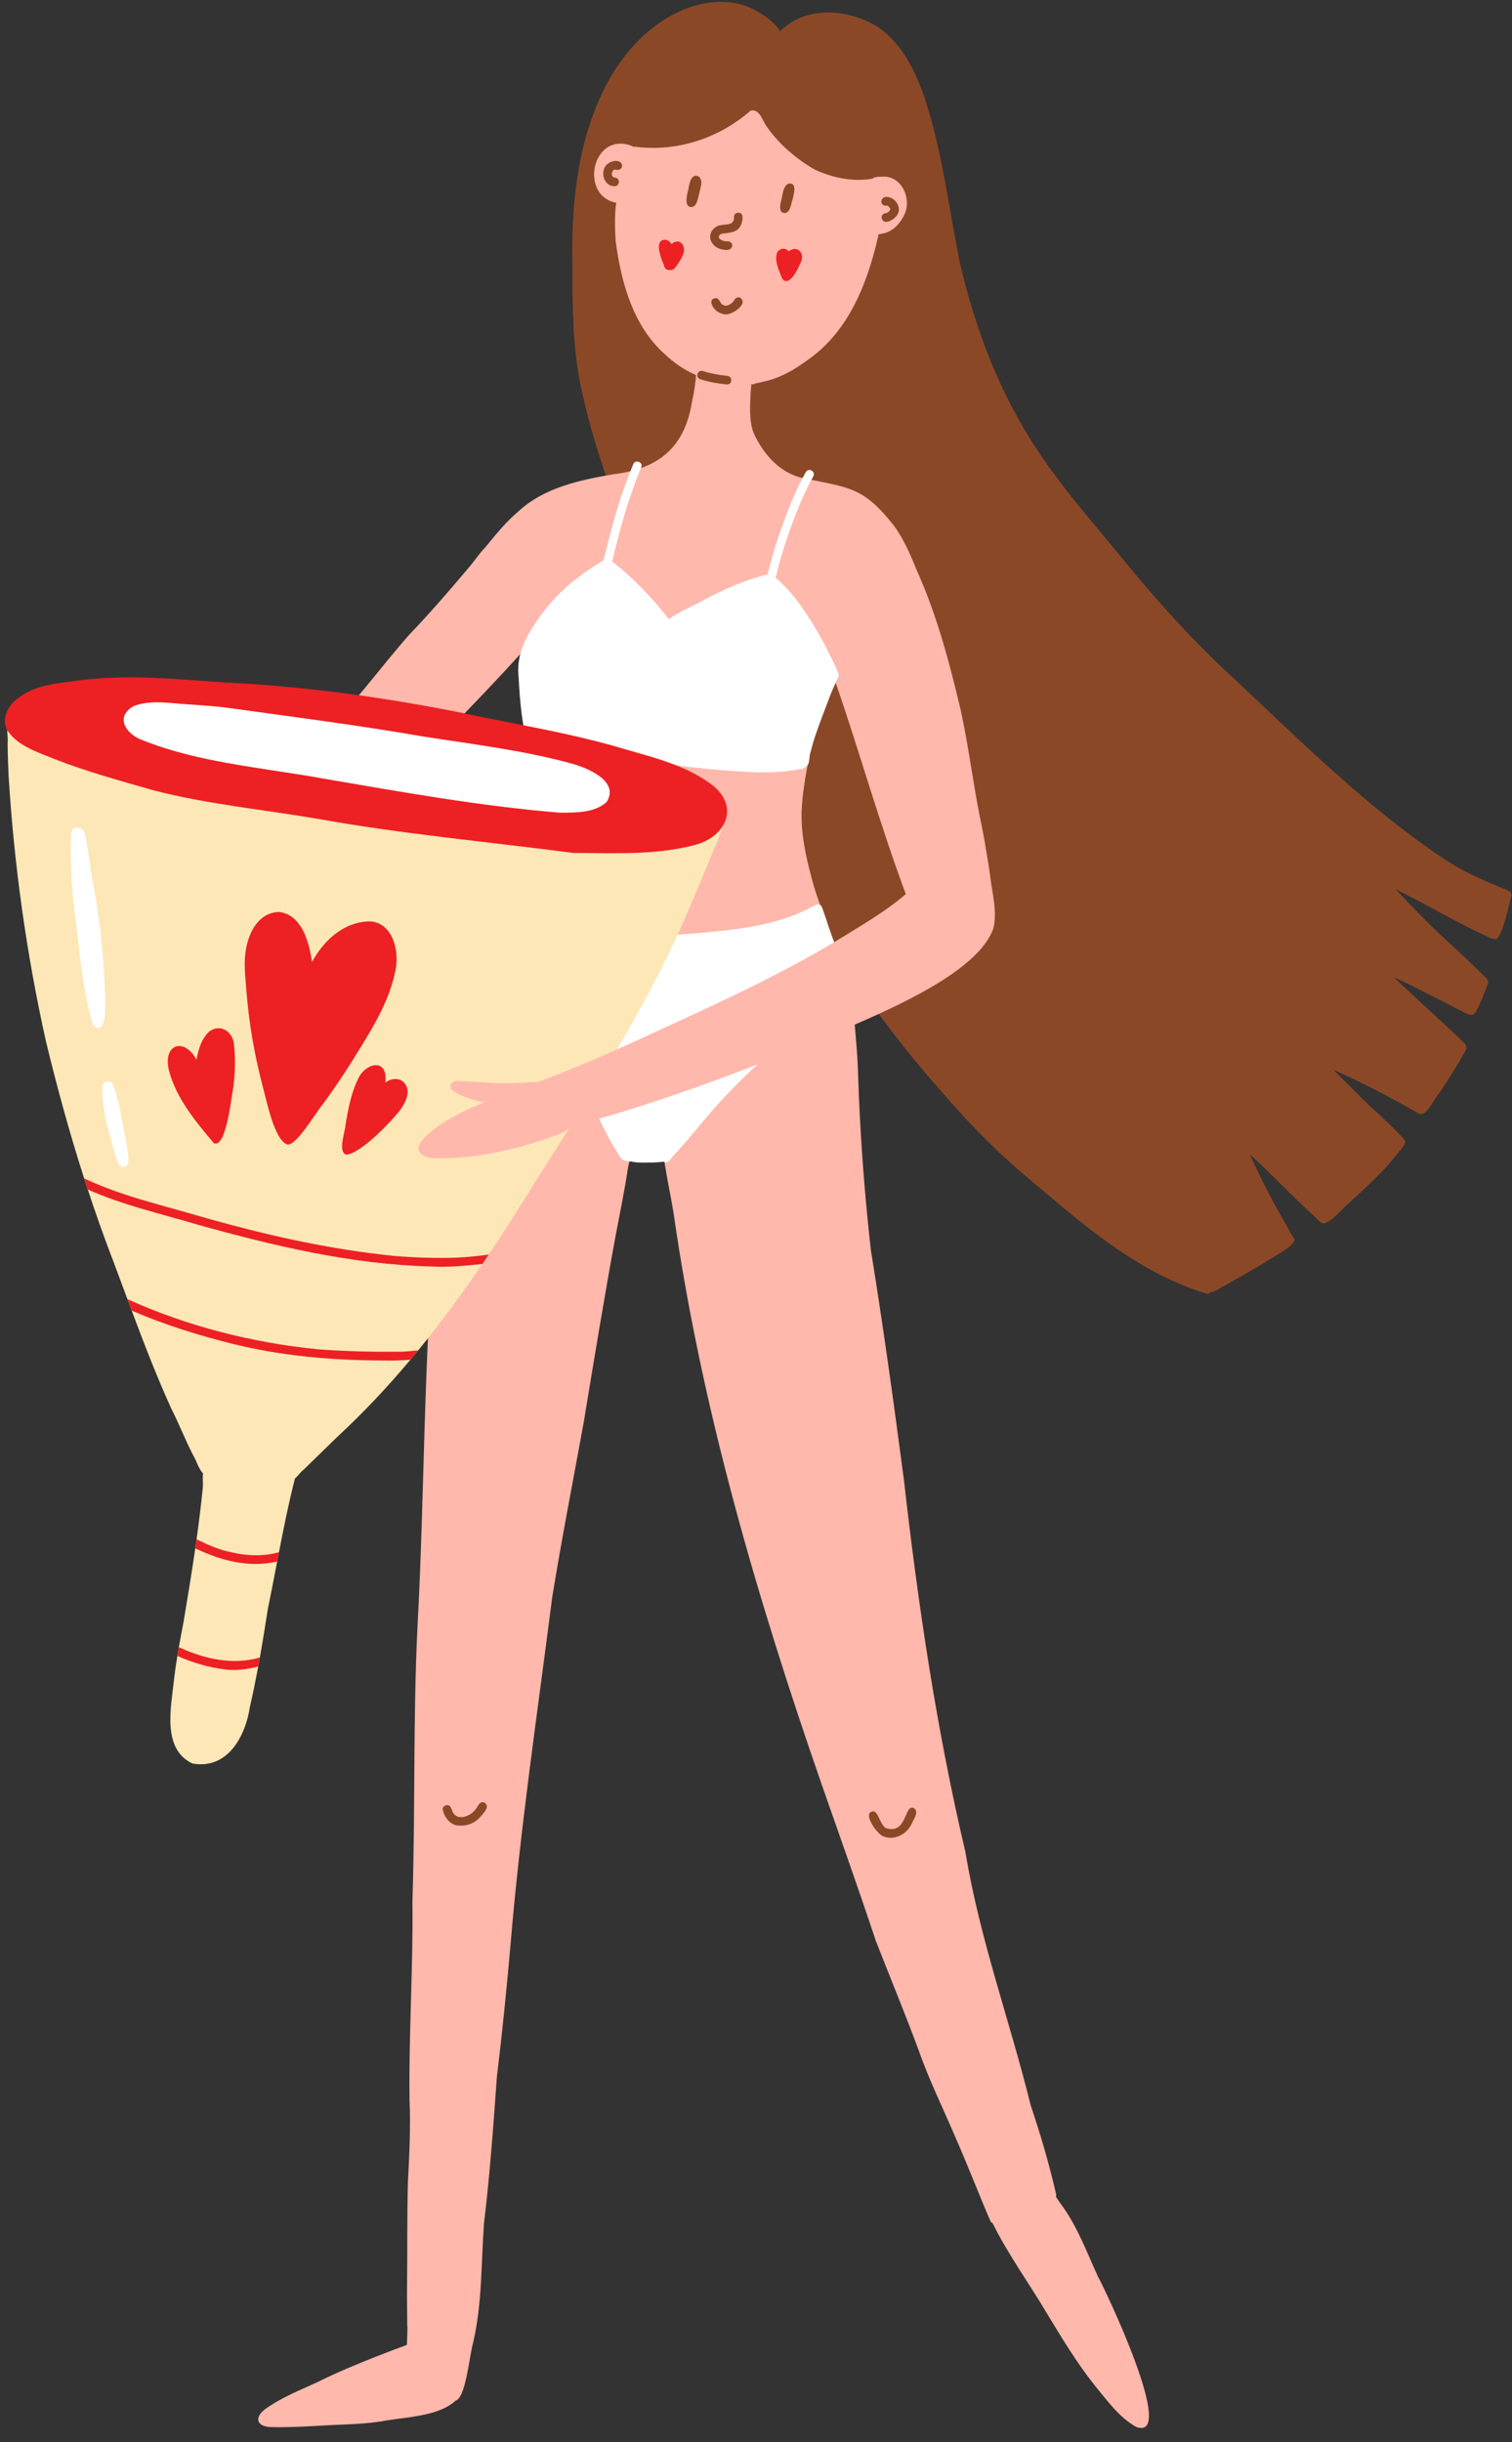
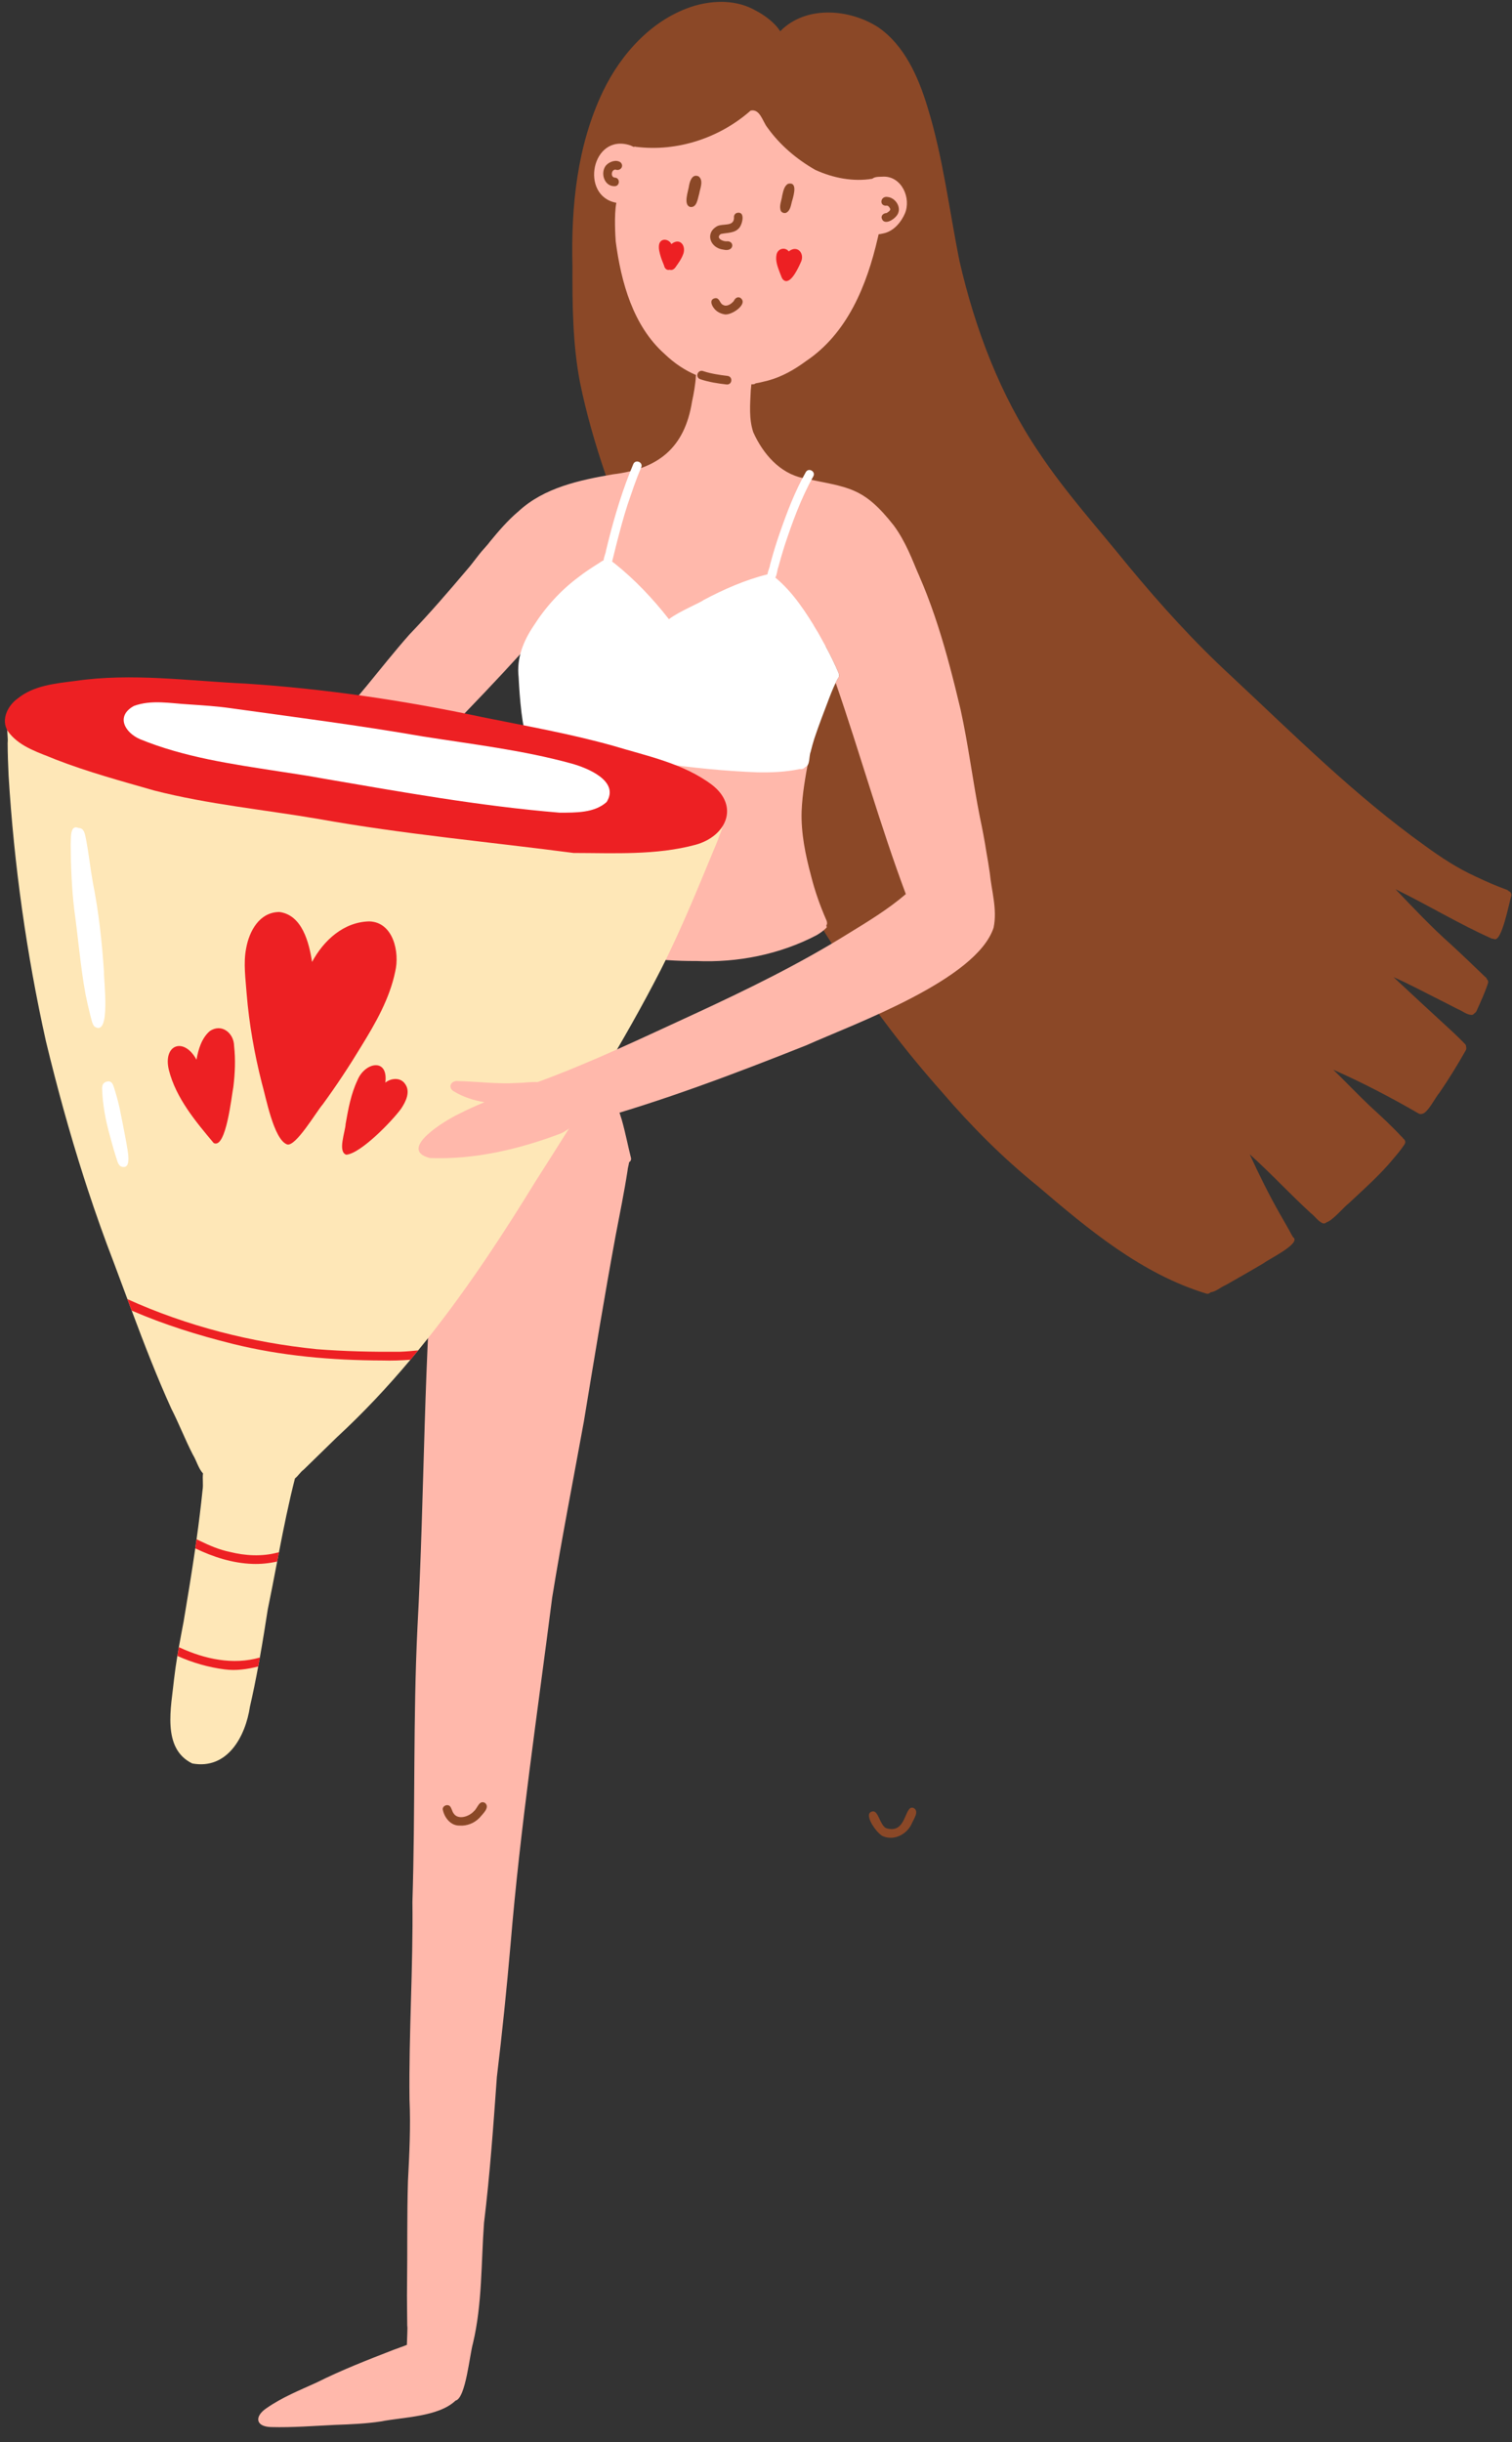
<svg xmlns="http://www.w3.org/2000/svg" data-name="Слой 1" fill="#000000" height="421.1" preserveAspectRatio="xMidYMid meet" version="1" viewBox="117.7 38.2 260.9 421.1" width="260.9" zoomAndPan="magnify">
  <rect x="117.7" y="38.2" width="260.9" height="421.1" fill="#333333" stroke="none" />
  <g id="change1_1">
    <path d="m378.033,191.858c-.084-.101-.195-.182-.326-.23-1.822-.648-3.589-1.432-5.335-2.259-3.134-1.423-6.023-3.312-8.796-5.338-12.07-8.617-22.599-19.14-33.411-29.236-6.381-5.872-12.186-12.286-17.716-18.958-5.232-6.486-10.868-12.683-15.486-19.637-6.697-9.883-11.015-21.31-13.681-32.903-1.801-8.902-2.852-17.968-5.551-26.669-1.55-5.121-3.953-10.625-8.527-13.75-4.794-3.064-11.918-3.735-16.39.241-.134.125-.31.29-.489.478-.93-1.535-2.886-2.885-4.179-3.55-3.215-1.868-7.101-1.854-10.598-.855-7.173,2.169-12.637,8.171-15.814,14.779-4.478,9.377-5.507,19.851-5.255,30.123-.019,6.666.03,13.387,1.282,19.957,2.203,10.86,6.167,21.249,10.308,31.495,3.303,8.198,6.49,16.458,10.494,24.348,7.222,14.968,15.233,29.53,24.251,43.493,5.119,8.232,11.035,15.927,17.466,23.173,5.026,5.85,10.474,11.321,16.481,16.167,8.73,7.459,17.965,15.176,29.134,18.548.271.075.524-.043.69-.241.92-.087,1.731-.875,2.591-1.228,2.196-1.247,4.394-2.493,6.565-3.784.833-.671,6.343-3.318,5.173-4.42-.047-.048-.095-.088-.142-.122-.026-.1-.077-.197-.157-.286-.666-1.261-1.362-2.44-2.084-3.697-1.856-3.259-3.612-6.809-5.192-10.252,3.63,3.247,6.946,6.85,10.544,10.146.733.546,1.292,1.488,2.16,1.779.209.021.393-.059.532-.19,1.091-.307,3.123-2.759,3.808-3.237,2.662-2.508,5.436-4.924,7.763-7.757.665-.787,1.34-1.582,1.901-2.449.283-.414.081-.837-.252-1.036-.051-.127-.143-.242-.286-.33-1.714-1.853-3.574-3.557-5.435-5.259-2.147-2.042-4.192-4.188-6.316-6.254,5.06,2.225,9.946,4.788,14.732,7.548.173.094.339.112.488.08,1.05-.03,2.358-2.835,3.063-3.602,1.64-2.381,3.153-4.851,4.579-7.366.11-.201.118-.393.062-.559.015-.18-.034-.363-.167-.51-1.002-1.03-2.039-2.025-3.106-2.991-3.099-2.837-6.177-5.695-9.25-8.561,2.667,1.16,5.266,2.577,7.875,3.873,1.059.529,2.109,1.075,3.161,1.616.831.309,1.641,1.076,2.544,1.013.164-.045.29-.147.375-.275.209-.109.368-.317.434-.554.678-1.5,1.373-3.002,1.884-4.569.12-.322.019-.594-.176-.771-.043-.152-.141-.292-.311-.398-1.947-1.882-3.903-3.756-5.896-5.589-3.375-2.998-6.426-6.237-9.556-9.513,5.599,2.732,10.941,5.992,16.632,8.524.083.018.162.026.238.026.047.021.095.039.148.049,1.335.601,2.595-6.341,2.964-7.443.094-.413-.137-.706-.441-.827Zm-7.752,26.204s-.002,0-.003-.001c.002.002.005.003.007.004-.077-.038-.16-.064-.249-.079.086.009.167.039.245.076Zm-7.234,10.752s-.004-.002-.007-.004c.036,0,.072.003.108.009-.034-.005-.068-.006-.101-.006Z" fill="#8b4827" />
  </g>
  <g id="change2_1">
    <path d="m276.417,137.877c-1.257-3.142-2.47-6.319-4.498-9.069-5.312-6.756-7.834-6.504-15.604-8.149-4.089-.855-6.967-4.229-8.623-7.895-.795-2.323-.549-4.865-.442-7.278.03-.34.063-.681.1-1.021.098,0,.196.006.294.002.187-.007.333-.069.442-.164.871-.146,1.743-.396,2.139-.481,2.402-.649,4.578-1.891,6.567-3.363,7.14-4.786,10.48-13.064,12.354-21.151.05-.238.109-.475.164-.713.405-.029.827-.165,1.193-.241,1.565-.5,2.706-1.879,3.345-3.347,1.1-2.619-.51-6.312-3.592-6.351-.575.048-1.568-.06-2.02.361-3.315.565-6.791-.129-9.836-1.513-3.219-1.828-6.147-4.311-8.3-7.338-.801-.983-1.25-3.261-2.877-2.893-5.335,4.703-12.652,7.138-19.752,6.247-.159-.048-.306-.038-.434.011-.193-.111-.416-.192-.606-.277-6.665-2.162-8.744,8.765-2.377,9.914-.421,2.158-.162,5.91-.109,6.663.925,6.994,2.972,14.524,8.409,19.38,1.725,1.655,3.525,2.839,5.447,3.659-.006.056-.011.113-.023.167-.085,1.492-.355,2.962-.667,4.421-1.271,7.938-5.792,11.595-13.626,12.529-5.781.999-11.894,2.286-16.331,6.395-1.83,1.54-3.392,3.368-4.909,5.209-.311.443-.719.854-1.083,1.288-.002.002-.005.003-.008.005-.955,1.052-1.856,2.4-2.798,3.467-3.233,3.822-6.532,7.646-10.009,11.262-2.517,2.845-4.879,5.821-7.288,8.757-.834,1.01-1.676,2.015-2.543,2.996-.661.739-1.322,1.478-1.995,2.206-.268.265-.289.705-.055.994-.024.104-.023.216.009.329.296.715,1.222.912,1.881,1.187,4.274,1.26,8.698,1.953,13.143,2.192,1.76.172,2.116-.4,3.126-1.652,1.057-1.16,2.16-2.276,3.247-3.408,4.466-4.629,8.869-9.324,13.131-14.142.355-.392.694-.797,1.039-1.199.66.318,1.296.608,1.888.867,4.448,1.953,9.323,2.338,14.126,2.504.783.98,5.008.729,5.98.825,4.022.192,8.027.277,12.072.573,10.65.39,22.182-1.618,30.99-7.897,1.496-1.298-.332-3.352-.682-4.865Zm-48.761-74.283c-.065-.032-.13-.058-.197-.075l.032.006c.025.009.051.017.077.026.029.015.059.029.088.043h0Z" fill="#ffb8ab" />
  </g>
  <g id="change2_2">
    <path d="m226.57,237.842c-.553-2.203-.975-4.437-1.603-6.621-2.324-7.654-6.663-14.515-11.303-20.961-1.958-2.784-4.008-5.604-6.597-7.833-.417-.349-.896-.126-1.104.24-.35.35-.615.937-.964,1.271-1.902,2.259-3.063,4.992-3.885,7.803-3.633,12.171-6.895,24.566-8.239,37.224-2.118,23.209-1.878,46.571-3.14,69.837-.773,15.768-.363,31.558-.869,47.333.134,11.378-.64,22.746-.502,34.12.211,4.607-.024,9.401-.267,14.029-.185,6.005-.077,12.013-.16,18.019-.039,2.309.025,4.618.035,6.927.082.344-.021,1.802-.064,3.316-.774.317-1.574.57-2.354.873-4.464,1.732-8.926,3.469-13.213,5.615-2.965,1.353-5.962,2.548-8.658,4.428-2.11,1.416-1.9,3.186.784,3.256,3.702.101,7.406-.2,11.102-.377,2.625-.094,5.254-.198,7.855-.594,3.768-.752,9.932-.77,12.884-3.593,1.759-.397,2.428-7.931,3.007-9.9,1.612-6.808,1.393-13.824,1.906-20.756,1.017-8.328,1.612-16.777,2.217-25.161.923-7.617,1.695-15.252,2.363-22.896,1.665-20.009,4.633-39.812,7.175-59.738,1.644-10.164,3.634-20.265,5.473-30.394,1.754-10.658,3.505-21.318,5.459-31.941.718-3.772,1.494-7.533,2.08-11.329.017-.389.202-.932.266-1.423.243-.148.404-.421.317-.775Zm-30.929,213.15c-.01-.081-.004-.164.014-.243-.017.079-.021.16-.014.243Z" fill="#ffb8ab" />
  </g>
  <g id="change2_3">
-     <path d="m307.194,430.841c-2.01-4.319-3.607-8.839-6.515-12.683-.264-.393-.526-.787-.79-1.18.063-.135.083-.295.034-.47-1.188-5.165-2.672-10.242-4.372-15.26-3.596-14.588-8.812-28.737-11.249-43.606-4.994-21.156-8.176-42.652-10.627-64.236-1.746-13.253-3.571-26.494-5.711-39.689-1.099-9.783-1.836-19.606-2.173-29.446-.073-3.754-.448-7.489-.765-11.228-.193-.698.051-4.85-.935-4.592-.083-.007-.156-.002-.224.009-.389-.363-1.221-.207-1.746-.145-10.145,2.417-20.144,11.959-26.136,20.223-.534.911-2.957,3.488-3.644,5.226-1.03.588.016,3.711.075,5.214.451,2.837,1.071,5.644,1.523,8.481,4.817,33.621,14.383,66.281,25.496,98.305,3.163,9.027,6.357,18.005,9.385,27.089,2.42,6.24,5.005,12.417,7.329,18.697,1.845,5.3,4.346,10.324,6.535,15.484,2.048,4.665,3.874,9.424,5.889,14.102.092.224.239.354.404.414,2.69,5.451,6.31,10.387,9.403,15.611,2.571,4.248,5.124,8.488,8.227,12.388,2.143,2.572,4.175,5.485,7.15,7.146,7.159,2.565-5.343-23.685-6.564-25.855Z" fill="#ffb8ab" />
-   </g>
+     </g>
  <g id="change1_2">
    <path d="m252.435,74.562c-.342-.829.124-1.747.23-2.593.179-.724.309-1.679,1.017-2.076,1.642-.405,1.007,1.85.768,2.717-.273.774-.286,1.934-1.143,2.299-.323.088-.711-.042-.873-.347Z" fill="#8b4827" />
  </g>
  <g id="change1_3">
    <path d="m237.192,69.838c-.066-.064-.12-.14-.164-.225.01.02.02.04.031.061,0,0,0,0,0,0,.039.059.08.118.134.165Zm-.414,4.05c-1.225-.381-.288-2.789-.174-3.717.155-.827.579-2.033,1.638-1.561.908.711.259,2.073.107,3.009-.264.817-.382,2.456-1.572,2.268Z" fill="#8b4827" />
  </g>
  <g id="change1_4">
    <path d="m242.522,81.248c-2.253-.254-3.252-2.845-1.062-4.053.988-.498,2.911.153,2.892-1.483-.048-.343.154-.665.473-.795,1.53-.377,1.009,1.87.451,2.556-.775.967-2.11.835-3.182,1.073-1.024.676.391,1.383,1.111,1.256,1.307.014,1.136,1.889-.683,1.446Z" fill="#8b4827" />
  </g>
  <g id="change3_9">
    <path d="m253.101,86.616c-.541-.247-.601-.908-.838-1.39-.372-.993-.801-2.066-.568-3.141.213-1.011,1.456-1.367,2.112-.531,1.503-1.214,2.852.41,2.047,1.94-.381.834-1.617,3.61-2.753,3.122Z" fill="#ed2023" />
  </g>
  <g id="change3_10">
    <path d="m233.258,84.718c-.487.145-.895-.245-.961-.701-.196-.522-.429-1.03-.587-1.566-.202-.681-.418-1.418-.273-2.13.291-1.127,1.66-.94,2.112-.029,1.515-1.248,2.667.391,1.975,1.892-.279.718-.742,1.357-1.183,1.982-.223.37-.627.712-1.084.552Z" fill="#ed2023" />
  </g>
  <g id="change1_5">
    <path d="m242.636,92.385c-.644-.12-1.275-.443-1.684-.964-.519-.598-.891-1.673.222-1.811.742-.014.705.948,1.312,1.171.643.378,1.416-.184,1.832-.674.194-.443.593-.786,1.081-.578,1.63,1.036-1.622,3.217-2.763,2.855Z" fill="#8b4827" />
  </g>
  <g id="change1_6">
    <path d="m270.161,354.875c-1.004-.241-3.887-4.205-1.76-4.327.885.037,1.162,2.388,2.203,2.898,3.594,1.118,3.112-4.034,4.693-3.502,1.143.538.013,1.99-.299,2.773-.815,1.769-2.958,2.903-4.837,2.157Z" fill="#8b4827" />
  </g>
  <g id="change1_7">
    <path d="m196.98,352.995c-1.544.035-2.649-1.428-2.888-2.826.006-.6.819-.92,1.226-.525.325.333.366.838.629,1.218.794,1.263,2.739.563,3.549-.364.605-.489.882-1.956,1.884-1.414.951.782-.437,1.95-.962,2.593-.898.92-2.152,1.416-3.438,1.318Z" fill="#8b4827" />
  </g>
  <g id="change2_4">
    <path d="m260.313,196.919c-1.108-2.54-1.996-5.025-2.67-7.725-.97-3.608-1.739-7.351-1.621-11.103.115-2.961.644-5.899,1.181-8.808.17-.455-.196-.898-.619-.97-.008-.009-.014-.018-.022-.026-.547-.625-1.378-.821-2.153-1.005-2.746-.625-5.592-1.213-8.371-1.78-5.236-.907-10.462-1.878-15.731-2.581-3.978-.549-8.009-.657-12.021-.624-3.163.147-6.418.154-9.466,1.095-.133.048-.235.12-.309.205-.099.053-.204.131-.317.239-.353.518.119,1.109.165,1.661.639,3.205.932,6.468,1.398,9.701.642,4.247,1.563,8.538,1.515,12.841-.007.639.024,1.278.094,1.913.158,1.444-.042,2.792-.431,4.189-.077.753-.935,1.911-.078,2.415.008.028-.665.123-.654.152,1.903,2.141,5.379,3.209,8.032,4.222,6.331,2.077,12.929,3.032,19.586,2.984,7.134.318,14.43-1.128,20.78-4.451.614-.356,1.185-.766,1.685-1.27.163-.151-.002-.248.001-.418.165-.188.159-.562.027-.856Z" fill="#ffb8ab" />
  </g>
  <g id="change1_8">
    <path d="m269.818,75.745c-.031-.506.414-.792.871-.813.242-.16.685-.392.619-.729-.117-.225-.294-.518-.568-.549-1.392.198-1.191-1.762.18-1.477,1.202.143,2.221,1.55,1.778,2.725-.305.974-2.508,2.448-2.88.843Z" fill="#8b4827" />
  </g>
  <g id="change1_9">
    <path d="m223.699,70.307c-1.782-.002-2.462-2.377-1.407-3.614.59-.627,1.74-1.039,2.497-.489.657.668-.066,1.549-.885,1.241-.765-.008-.878,1.372-.093,1.379.968.08.857,1.542-.111,1.483Z" fill="#8b4827" />
  </g>
  <g id="change1_10">
    <path d="m243.106,104.501c-1.513-.172-3.044-.404-4.493-.884-1.085-.288-.519-1.842.512-1.395,1.321.428,2.714.631,4.089.797.971.096.866,1.533-.107,1.483Z" fill="#8b4827" />
  </g>
  <g id="change4_4">
-     <path d="m264.828,209.991c-.427-2.065-1.203-4.043-1.941-6.013-1.109-2.843-2.134-5.661-3.072-8.573-.097-.27-.207-.536-.301-.807-.174-.503-.844-.586-1.199-.265-.081.014-.159.042-.233.087-5.54,3.095-11.902,3.922-18.126,4.516-5.139.53-10.338.815-15.46-.075-3.707-.858-7.471-1.655-10.895-3.38-.624-.281-1.247-.568-1.846-.899-.253-.386-.87-.549-1.221-.095.043-.044.085-.089.141-.117-1.894,2.228-3.371,4.81-4.855,7.328-.568.99-1.141,1.978-1.666,2.993-.357.322-.356,1.059.407,1.534,4.271,4.299,8.217,9.108,11.169,14.432,3.494,5.573,5.572,12.11,9.272,17.474.056.004.107.004.158.005.442.358,1.306.28,1.82.426,1.123.182,2.26.106,3.392.101.575-.02,1.149-.077,1.722-.126.037-.001.074-.006.109-.013.439.297,1.035-.057,1.28-.541.841-1.027,1.774-1.972,2.644-2.974,1.693-1.969,3.312-4,5.039-5.941,6.211-6.874,13.309-13.285,21.759-17.278.456-.223.923-.426,1.379-.65.261-.117.39-.317.42-.531.128-.17.185-.388.106-.616Zm-6.804-15.537c.013-.008.027-.016.04-.024-.018.011-.036.022-.053.036.004-.004.009-.008.013-.012Z" fill="#ffffff" />
-   </g>
+     </g>
  <g id="change4_5">
    <path d="m262.438,154.36c-.008-.046-.019-.092-.038-.138-.324-.792-.693-1.566-1.065-2.336-.739-1.554-1.597-3.046-2.427-4.553-2.074-3.428-4.303-6.967-7.423-9.536.3-.502.325-1.362.53-1.841.325-1.205.668-2.406,1.045-3.597,1.358-4.107,2.846-8.208,4.964-11.993.493-.843-.768-1.588-1.273-.768-1.899,3.349-3.267,6.962-4.528,10.591-.626,1.777-1.16,3.584-1.649,5.404-.042.454-.376,1.097-.45,1.642-.007.002-.015.003-.022.004-3.85.977-7.504,2.575-11.003,4.435-.651.51-4.25,1.959-5.973,3.298-2.766-3.531-5.87-6.824-9.382-9.622-.144-.102-.283-.206-.42-.312,0-.007.003-.013.004-.02.238-.944.52-2.089.763-3.074.591-2.254,1.173-4.513,1.897-6.728.758-2.179,1.406-4.249,2.355-6.403.383-.898-.964-1.475-1.361-.598-1.778,4.212-3.112,8.597-4.244,13.022-.162.626-.312,1.255-.465,1.883-.058.525-.386,1.138-.415,1.693-.404.173-.815.53-1.153.708-1.079.685-2.145,1.384-3.152,2.173-3.104,2.3-5.702,5.17-7.775,8.424-1.775,2.632-2.955,5.578-2.594,8.8.05,1.031.398,7.775,1.252,9.923-.065.361.152.754.519.85,1.778.45,3.57.846,5.358,1.259,11.269,2.023,22.608,3.999,34.07,4.427,2.457.046,4.923-.049,7.332-.57.374.072.745-.078.931-.351.872-.232.618-1.853.926-2.578.193-.781.403-1.558.646-2.325.8-2.402,1.722-4.763,2.621-7.13.398-1.025.847-2.122,1.405-3.161.221-.246.337-.596.195-.901Zm-40.575-19.593c.026-.104.076-.203.147-.283-.069.084-.119.181-.147.283Zm28.361,2.276c.011-.016.022-.031.033-.047.033-.035.061-.073.102-.099-.051.044-.097.092-.135.146Z" fill="#ffffff" />
  </g>
  <g>
    <g id="change5_1">
      <path d="m242.117,179.887c-.025-.287-.17-.603-.497-.893-2.496-1.841-5.762-2.261-8.657-3.237-12.346-3.241-24.788-6.181-37.43-8.014-20.669-2.972-41.545-5.186-62.443-5.311-4.176.289-8.496-.216-12.606.576-.035-.491-.129-.87-.349-.95-1.911-.659-.932,2.983-1.117,4.218.004,1.893.077,3.781.165,5.671.938,15.387,3.092,30.742,6.439,45.791,1.92,7.952,4.093,15.864,6.599,23.664.204.639.413,1.277.622,1.914,1.39,4.224,2.879,8.415,4.479,12.559.794,2.113,1.578,4.23,2.366,6.348.244.657.489,1.314.735,1.971,2.128,5.686,4.312,11.348,6.824,16.881,1.337,2.619,2.393,5.363,3.742,7.985.617.994.941,2.356,1.739,3.217-.113.919.074,1.931-.073,2.839-.29,2.844-.643,5.683-1.038,8.518-.072.52-.146,1.041-.222,1.561-.609,4.209-1.303,8.409-2.007,12.601-.28,1.477-.564,2.952-.825,4.432-.09.504-.177,1.01-.26,1.515-.22,1.329-.416,2.662-.569,4.001-.476,4.759-2.184,11.955,3.143,14.545,6.061,1.114,9.181-4.637,9.952-9.797.528-2.298.996-4.608,1.426-6.925.097-.515.191-1.032.282-1.548.492-2.751.935-5.514,1.363-8.276.569-2.749,1.095-5.515,1.627-8.28.1-.524.202-1.049.303-1.574.83-4.281,1.693-8.553,2.764-12.752.52-.388.981-1.153,1.48-1.489,1.91-1.866,3.818-3.736,5.737-5.593,4.543-4.187,8.754-8.676,12.707-13.384.448-.534.893-1.07,1.334-1.609,3.926-4.79,7.597-9.791,11.093-14.916.363-.531.723-1.065,1.084-1.599,2.792-4.157,5.475-8.389,8.089-12.65,7.612-11.926,15.171-23.897,21.622-36.504,3.7-7.3,6.743-14.924,9.885-22.475.162-.813,1.254-2.427.489-3.029Z" fill="#fee7b7" />
    </g>
    <g id="change3_1">
      <path d="m165.832,305.888c-.102.525-.203,1.051-.303,1.574-1.399.315-2.833.466-4.266.413-3.457-.123-6.771-1.188-9.866-2.679.076-.52.15-1.041.222-1.561.211.1.42.199.631.297,1.635.793,3.31,1.51,5.098,1.876,2.692.67,5.526.829,8.227.12.082-.006.168-.02.259-.04Z" fill="#ed2023" />
    </g>
    <g id="change3_2">
      <path d="m162.539,324.019c-.092.517-.186,1.033-.282,1.548-1.888.473-3.807.759-5.771.503-2.823-.358-5.586-1.163-8.181-2.326.083-.505.17-1.011.26-1.515.057.027.114.055.171.081,4.301,1.987,9.195,3.042,13.804,1.709Z" fill="#ed2023" />
    </g>
    <g id="change3_3">
-       <path d="m202.031,254.545c-.361.534-.721,1.068-1.084,1.599-2.927.317-5.853.614-8.815.443-13.776-.341-27.293-3.566-40.508-7.263-6.3-1.866-12.759-3.332-18.781-6.008-.209-.637-.417-1.275-.622-1.914,6.123,2.906,12.751,4.429,19.227,6.322,11.285,3.253,22.765,5.915,34.473,7.059,3.478.292,7,.398,10.486.289,1.884-.071,3.753-.305,5.624-.526Z" fill="#ed2023" />
-     </g>
+       </g>
    <g id="change3_4">
      <path d="m189.854,271.061c-.441.539-.886,1.075-1.334,1.609-1.603.119-3.208.177-4.818.128-8.715-.026-17.426-.771-25.9-2.878-5.902-1.468-11.78-3.301-17.379-5.726-.245-.657-.491-1.314-.735-1.971,10.298,4.66,21.449,7.495,32.68,8.629,4.769.377,9.566.476,14.349.44,1.048-.038,2.092-.129,3.137-.232Z" fill="#ed2023" />
    </g>
    <g id="change3_5">
      <path d="m167.228,235.536c-2.311-.857-3.654-8.207-4.354-10.597-1.28-5.045-2.182-10.17-2.611-15.359-.182-2.597-.591-5.251-.093-7.833.536-3.004,2.301-6.26,5.738-6.284,3.934.507,5.133,5.293,5.638,8.618,2.002-3.739,5.474-6.907,9.885-6.997,4.143.129,5.262,5.341,4.463,8.652-.952,4.657-3.415,8.93-5.855,12.885-2.073,3.429-4.282,6.774-6.646,10.009-1.112,1.276-4.688,7.395-6.166,6.907Z" fill="#ed2023" />
    </g>
    <g id="change3_6">
      <path d="m177.448,237.316c-1.536-.489-.145-4.04-.114-5.284.452-2.566.916-5.168,2.04-7.54,1.238-3.115,5.37-3.969,4.815.395.968-.783,2.574-.943,3.367.164,1.042,1.348.187,3.092-.635,4.32-1.533,2.113-6.981,7.761-9.473,7.944Z" fill="#ed2023" />
    </g>
    <g id="change3_7">
      <path d="m154.576,235.305c-3.129-3.73-6.523-7.771-7.738-12.597-1.065-4.417,2.62-5.733,4.771-1.772.293-1.748.891-3.722,2.267-4.915,2.037-1.425,4.199.304,4.219,2.562.268,2.349.155,4.7-.125,7.031-.302,1.466-1.24,10.789-3.394,9.691Z" fill="#ed2023" />
    </g>
    <g id="change4_1">
      <path d="m133.992,215.21c-.431-.5-.489-1.213-.682-1.825-.321-1.239-.602-2.485-.854-3.741-.889-4.845-1.258-9.753-1.95-14.623-.433-3.724-.588-7.483-.607-11.23.076-.935-.192-3.514,1.398-2.8,1.012-.019,1.093,1.303,1.268,2.046.465,2.436.72,4.904,1.156,7.345,1.02,5.075,1.57,10.231,1.919,15.392-.066,1.368,1.247,11.385-1.648,9.436Z" fill="#ffffff" />
    </g>
    <g id="change4_2">
      <path d="m138.482,239.305c-.553-.467-.613-1.272-.865-1.914-.38-1.206-.705-2.43-1.034-3.65-.688-2.493-1.161-5.063-1.26-7.651-.058-.806.203-1.349,1.066-1.419.655-.034.866.657,1.016,1.168.366,1.181.708,2.371.963,3.582.403,1.945.77,3.899,1.139,5.851.128,1.067,1.155,4.928-1.025,4.033Z" fill="#ffffff" />
    </g>
    <g id="change3_8">
      <path d="m216.663,185.281c-14.665-1.919-29.408-3.242-43.979-5.857-9.475-1.622-19.053-2.522-28.372-4.908-5.712-1.642-11.467-3.195-17.012-5.353-2.779-1.16-5.981-2.073-7.945-4.486-1.702-1.959-.488-4.684,1.396-6.03,2.782-2.26,6.501-2.585,9.927-3.028,9.796-1.425,19.639.008,29.448.459,13.721.905,27.335,2.907,40.78,5.777,7.582,1.534,15.221,2.871,22.674,4.968,5.789,1.752,12.027,2.999,16.951,6.694,4.809,3.7,2.513,8.896-2.822,10.355-6.811,1.835-14.049,1.419-21.046,1.41Z" fill="#ed2023" />
    </g>
    <g id="change4_3">
      <path d="m214.285,178.337c-13.73-1.132-27.308-3.566-40.867-5.894-2.539-.473-5.096-.847-7.648-1.24-8.082-1.251-16.319-2.425-23.926-5.547-2.639-1.156-4.198-3.98-1.044-5.72,3.004-1.12,6.339-.445,9.455-.273,2.427.168,4.857.312,7.266.662,11.079,1.538,22.159,2.954,33.172,4.871,8.576,1.353,17.265,2.363,25.65,4.674,2.765.766,8.295,3.013,6.036,6.624-2.123,1.92-5.39,1.827-8.096,1.842Z" fill="#ffffff" />
    </g>
  </g>
  <g id="change2_5">
    <path d="m288.487,188.709c-.17-1.176-.362-2.349-.571-3.518-.317-2.029-.7-4.05-1.129-6.06-1.226-6.177-1.983-12.435-3.337-18.587-2.293-9.625-4.907-19.43-9.641-28.177-.357-.612-.974-1.67-1.753-.976-.733.716.969,2.158,1.209,3.013.768,1.612,1.487,3.243,2.164,4.891-.087.069-.16.156-.212.254-.854.166-1.702.559-2.532.756-2.365.918-4.39,2.515-6.641,3.667-.66.357-4.229,2.584-5.565,4.161-.005-.019-.012-.038-.016-.056-.447-.742-.514-2.167-1.596-2.199-.306.025-.551.084-.743.173.265.427.526.856.784,1.283.83,1.506,1.687,2.998,2.427,4.553.373.769.741,1.544,1.065,2.335.019.047.03.093.037.139.142.305.026.655-.194.902-.119.222-.234.446-.343.671,4.157,12.015,7.625,24.472,12.103,36.44-3.078,2.641-6.551,4.74-10.007,6.857-8.465,5.265-17.468,9.648-26.507,13.829-8.928,4.093-17.796,8.363-27.031,11.735-1.178-.063-2.362.144-3.543.151-3.404.209-6.786-.246-10.183-.326-1.114-.145-1.831.985-.824,1.711,1.631,1.011,3.493,1.612,5.389,1.929-1.515.628-3.011,1.3-4.473,2.051-2.085.969-10.713,6.092-4.95,7.578,7.704.3,15.426-1.518,22.597-4.239.851-.357,1.529-1.003,2.335-1.428.811-.256,1.655-.393,2.478-.611,12.772-3.543,25.212-8.261,37.52-13.153,8.437-3.767,29.397-11.298,32.344-20.291.665-3.145-.356-6.323-.66-9.456Z" fill="#ffb8ab" />
  </g>
</svg>